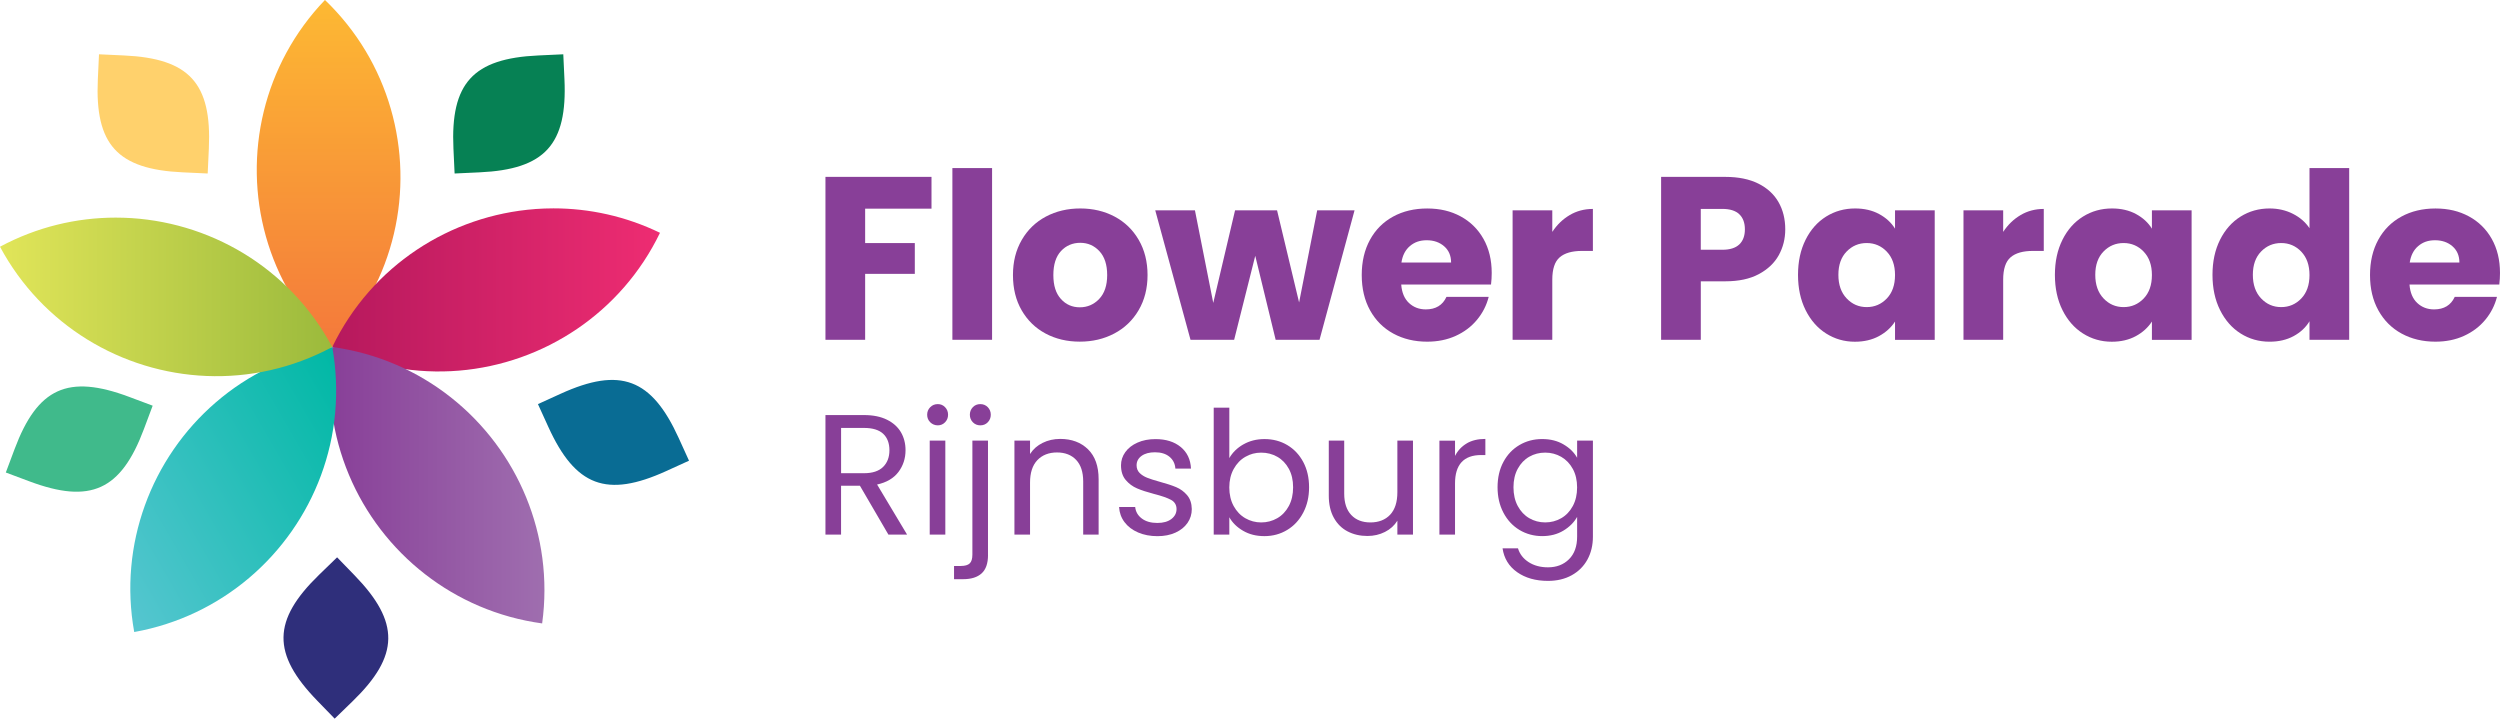
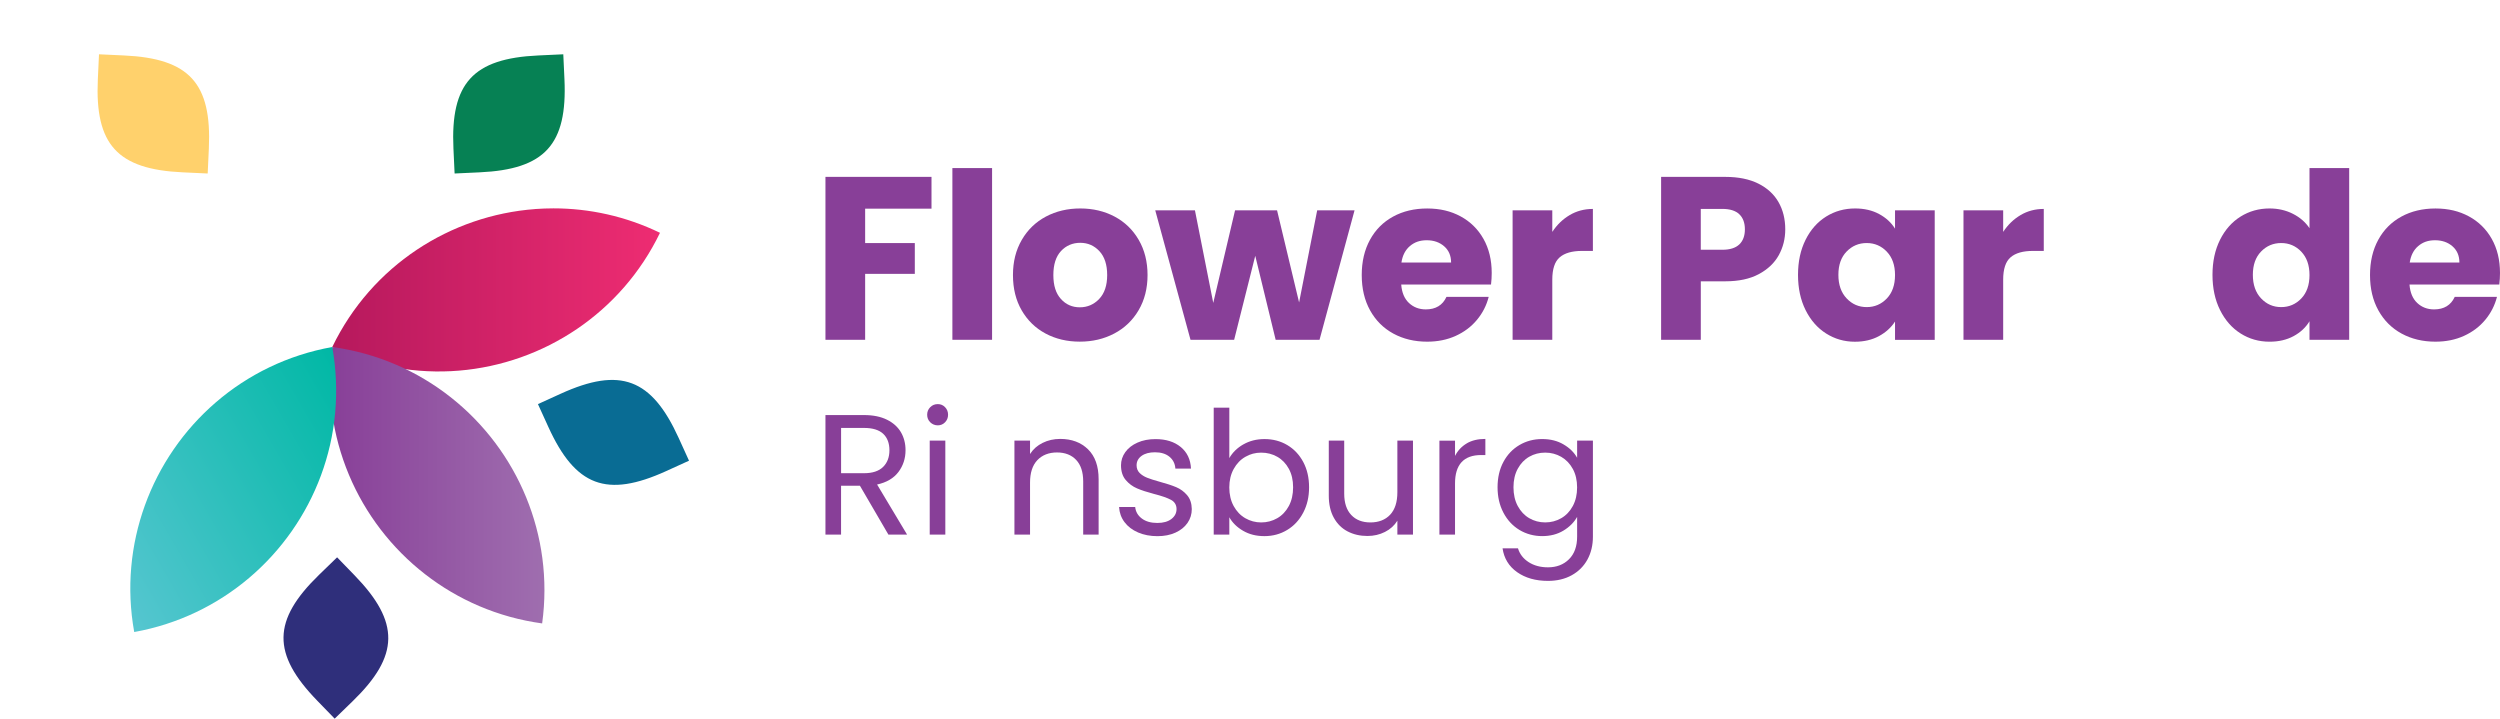
<svg xmlns="http://www.w3.org/2000/svg" id="Layer_2" data-name="Layer 2" viewBox="0 0 967.44 278.1">
  <defs>
    <style>
      .cls-1 {
        fill: url(#Naamloos_verloop_112);
      }

      .cls-2 {
        fill: #40ba8b;
      }

      .cls-3 {
        fill: url(#Naamloos_verloop_121);
      }

      .cls-4 {
        fill: #068154;
      }

      .cls-5 {
        fill: #2f2f7b;
      }

      .cls-6 {
        fill: #883f98;
      }

      .cls-7 {
        fill: #096c94;
      }

      .cls-8 {
        fill: url(#Naamloos_verloop_105);
      }

      .cls-9 {
        fill: url(#Naamloos_verloop_16);
      }

      .cls-10 {
        fill: #ffd16c;
      }

      .cls-11 {
        fill: url(#Naamloos_verloop_98);
      }
    </style>
    <linearGradient id="Naamloos_verloop_98" data-name="Naamloos verloop 98" x1="127.16" y1="134.28" x2="127.16" y2="0" gradientUnits="userSpaceOnUse">
      <stop offset="0" stop-color="#f4793b" />
      <stop offset="1" stop-color="#fdb933" />
    </linearGradient>
    <linearGradient id="Naamloos_verloop_105" data-name="Naamloos verloop 105" x1="128.58" y1="112.2" x2="255.4" y2="112.2" gradientUnits="userSpaceOnUse">
      <stop offset="0" stop-color="#b6195d" />
      <stop offset="1" stop-color="#ee2c72" />
    </linearGradient>
    <linearGradient id="Naamloos_verloop_16" data-name="Naamloos verloop 16" x1="210.68" y1="187.76" x2="127.69" y2="187.76" gradientUnits="userSpaceOnUse">
      <stop offset="0" stop-color="#9f6eaf" />
      <stop offset="1" stop-color="#883f98" />
    </linearGradient>
    <linearGradient id="Naamloos_verloop_121" data-name="Naamloos verloop 121" x1="142.88" y1="159.05" x2="37.64" y2="219.8" gradientUnits="userSpaceOnUse">
      <stop offset="0" stop-color="#00b8a5" />
      <stop offset="1" stop-color="#56c6d0" />
    </linearGradient>
    <linearGradient id="Naamloos_verloop_112" data-name="Naamloos verloop 112" x1="128.58" y1="114.89" x2="0" y2="114.89" gradientUnits="userSpaceOnUse">
      <stop offset="0" stop-color="#9bba3c" />
      <stop offset="1" stop-color="#e1e559" />
    </linearGradient>
  </defs>
  <g id="Layer_1-2" data-name="Layer 1">
    <g>
-       <path class="cls-11" d="M102.08,43.09c-7.78,31.85,1.13,66.86,26.5,91.18,24.32-25.37,31.75-60.73,22.63-92.22-4.49-15.51-12.98-30.08-25.46-42.06-11.98,12.49-19.84,27.41-23.67,43.09" />
      <path class="cls-8" d="M207.11,80.9c-32.7,2.44-63.24,21.74-78.53,53.38,31.65,15.29,67.57,11.43,94.7-6.98,13.35-9.06,24.6-21.63,32.12-37.21-13.3-6.43-27.36-9.46-41.21-9.46-2.37,0-4.73.09-7.08.26" />
      <path class="cls-9" d="M164.48,222.19c12.75,9.91,28.18,16.71,45.32,19.06,2.35-17.15-.06-33.84-6.18-48.77-12.42-30.34-40.22-53.43-75.04-58.2-4.77,34.82,10.01,67.79,35.9,87.91" />
      <path class="cls-3" d="M56.06,195.59c-5.48,15.19-7.19,31.96-4.12,48.99,17.03-3.07,32.15-10.52,44.47-20.95,25.02-21.2,38.39-54.76,32.16-89.35-34.59,6.23-61.38,30.47-72.51,61.31" />
-       <path class="cls-1" d="M0,95.48c8.18,15.25,19.94,27.33,33.67,35.83,27.88,17.25,63.94,19.59,94.91,2.97-16.62-30.97-47.94-48.96-80.72-50.02-1.03-.03-2.06-.05-3.09-.05-15.14,0-30.5,3.61-44.78,11.27" />
      <g>
        <path class="cls-4" d="M218.43,30.69l-.45-9.68-9.68.45c-25.27,1.16-34,10.74-32.83,36l.45,9.68,9.68-.45c25.26-1.16,33.99-10.73,32.83-36" />
        <path class="cls-5" d="M122.76,271.14l6.75,6.96,6.96-6.75c18.15-17.61,18.35-30.56.73-48.72l-6.75-6.96-6.96,6.75c-18.15,17.62-18.35,30.57-.73,48.72" />
        <path class="cls-7" d="M257.81,182.29l8.82-4.01-4.01-8.82c-10.48-23.02-22.61-27.57-45.63-17.1l-8.82,4.02,4.02,8.82c10.47,23.02,22.6,27.57,45.63,17.09" />
-         <path class="cls-2" d="M5.65,173.77l-3.4,9.08,9.08,3.4c23.69,8.88,35.48,3.51,44.35-20.18l3.4-9.08-9.08-3.4c-23.69-8.88-35.48-3.51-44.35,20.18" />
        <path class="cls-10" d="M37.86,30.69l.45-9.68,9.68.45c25.27,1.16,34,10.74,32.83,36l-.45,9.68-9.68-.45c-25.27-1.16-34-10.73-32.83-36" />
      </g>
    </g>
    <g>
      <g>
        <path class="cls-6" d="M360.47,68.46v12.3h-25.68v13.29h19.22v11.94h-19.22v25.5h-15.36v-63.04h41.04Z" />
        <path class="cls-6" d="M383.91,65.04v66.45h-15.36v-66.45h15.36Z" />
        <path class="cls-6" d="M404.61,129.07c-3.92-2.09-7-5.09-9.25-8.98-2.25-3.89-3.37-8.44-3.37-13.65s1.14-9.68,3.41-13.6c2.27-3.92,5.39-6.93,9.34-9.03,3.95-2.09,8.38-3.14,13.29-3.14s9.34,1.05,13.29,3.14c3.95,2.1,7.06,5.1,9.34,9.03,2.27,3.92,3.41,8.46,3.41,13.6s-1.15,9.68-3.46,13.61c-2.3,3.92-5.45,6.93-9.43,9.02-3.98,2.1-8.43,3.14-13.34,3.14s-9.33-1.05-13.25-3.14ZM425.35,115.69c2.07-2.16,3.1-5.24,3.1-9.25s-1-7.09-3.01-9.25-4.48-3.23-7.41-3.23-5.48,1.06-7.45,3.19c-1.98,2.13-2.96,5.22-2.96,9.29s.97,7.09,2.92,9.25c1.95,2.16,4.38,3.23,7.32,3.23s5.43-1.08,7.5-3.23Z" />
        <path class="cls-6" d="M524.18,81.39l-13.56,50.11h-16.97l-7.9-32.51-8.17,32.51h-16.88l-13.65-50.11h15.36l7.09,35.83,8.44-35.83h16.25l8.53,35.65,7-35.65h14.46Z" />
        <path class="cls-6" d="M576.99,110.12h-34.75c.24,3.11,1.24,5.49,3.01,7.14,1.77,1.65,3.94,2.47,6.51,2.47,3.83,0,6.5-1.62,7.99-4.85h16.34c-.84,3.29-2.35,6.26-4.54,8.89-2.19,2.64-4.92,4.7-8.22,6.2-3.29,1.5-6.98,2.25-11.05,2.25-4.91,0-9.28-1.05-13.11-3.14-3.83-2.09-6.83-5.09-8.98-8.98-2.16-3.89-3.23-8.44-3.23-13.65s1.06-9.76,3.19-13.65c2.12-3.89,5.1-6.88,8.94-8.98,3.83-2.09,8.23-3.14,13.2-3.14s9.16,1.02,12.93,3.05c3.77,2.04,6.72,4.94,8.85,8.71,2.12,3.77,3.19,8.17,3.19,13.2,0,1.44-.09,2.93-.27,4.49ZM561.54,101.59c0-2.63-.9-4.73-2.69-6.29-1.8-1.56-4.04-2.33-6.74-2.33s-4.75.75-6.51,2.25c-1.77,1.5-2.86,3.62-3.28,6.38h19.22Z" />
        <path class="cls-6" d="M607.43,83.23c2.69-1.59,5.69-2.38,8.98-2.38v16.25h-4.22c-3.83,0-6.71.82-8.62,2.47-1.92,1.65-2.87,4.53-2.87,8.67v23.26h-15.36v-50.11h15.36v8.35c1.8-2.75,4.04-4.92,6.74-6.51Z" />
        <path class="cls-6" d="M688.34,98.76c-1.68,3.02-4.25,5.46-7.72,7.32-3.47,1.86-7.78,2.78-12.93,2.78h-9.52v22.63h-15.36v-63.04h24.88c5.03,0,9.28.87,12.75,2.6,3.47,1.74,6.08,4.13,7.81,7.18,1.74,3.05,2.6,6.56,2.6,10.51,0,3.65-.84,6.99-2.51,10.01ZM673.07,94.59c1.44-1.38,2.16-3.32,2.16-5.84s-.72-4.46-2.16-5.84c-1.44-1.38-3.62-2.07-6.56-2.07h-8.35v15.81h8.35c2.93,0,5.12-.69,6.56-2.07Z" />
        <path class="cls-6" d="M698.71,92.79c1.95-3.89,4.59-6.88,7.95-8.98,3.35-2.09,7.09-3.14,11.23-3.14,3.53,0,6.63.72,9.29,2.16,2.66,1.44,4.71,3.32,6.15,5.66v-7.09h15.36v50.11h-15.36v-7.09c-1.5,2.33-3.58,4.22-6.24,5.66-2.66,1.44-5.76,2.16-9.29,2.16-4.07,0-7.78-1.06-11.14-3.19-3.35-2.12-6-5.15-7.95-9.07-1.95-3.92-2.92-8.46-2.92-13.61s.97-9.67,2.92-13.56ZM730.14,97.37c-2.13-2.21-4.71-3.32-7.77-3.32s-5.64,1.09-7.77,3.28c-2.13,2.19-3.19,5.19-3.19,9.02s1.06,6.87,3.19,9.12c2.12,2.25,4.71,3.37,7.77,3.37s5.64-1.11,7.77-3.32c2.12-2.21,3.19-5.24,3.19-9.07s-1.06-6.85-3.19-9.07Z" />
        <path class="cls-6" d="M781.91,83.23c2.69-1.59,5.69-2.38,8.98-2.38v16.25h-4.22c-3.83,0-6.71.82-8.62,2.47-1.92,1.65-2.87,4.53-2.87,8.67v23.26h-15.36v-50.11h15.36v8.35c1.8-2.75,4.04-4.92,6.74-6.51Z" />
-         <path class="cls-6" d="M798.12,92.79c1.95-3.89,4.59-6.88,7.95-8.98,3.35-2.09,7.09-3.14,11.23-3.14,3.53,0,6.63.72,9.29,2.16,2.66,1.44,4.71,3.32,6.15,5.66v-7.09h15.36v50.11h-15.36v-7.09c-1.5,2.33-3.58,4.22-6.24,5.66-2.66,1.44-5.76,2.16-9.29,2.16-4.07,0-7.78-1.06-11.14-3.19-3.35-2.12-6-5.15-7.95-9.07-1.95-3.92-2.92-8.46-2.92-13.61s.97-9.67,2.92-13.56ZM829.55,97.37c-2.13-2.21-4.71-3.32-7.77-3.32s-5.64,1.09-7.77,3.28c-2.13,2.19-3.19,5.19-3.19,9.02s1.06,6.87,3.19,9.12c2.12,2.25,4.71,3.37,7.77,3.37s5.64-1.11,7.77-3.32c2.12-2.21,3.19-5.24,3.19-9.07s-1.06-6.85-3.19-9.07Z" />
        <path class="cls-6" d="M859.1,92.79c1.95-3.89,4.59-6.88,7.95-8.98,3.35-2.09,7.09-3.14,11.23-3.14,3.29,0,6.3.69,9.02,2.07,2.72,1.38,4.86,3.23,6.42,5.57v-23.26h15.36v66.45h-15.36v-7.18c-1.44,2.4-3.49,4.31-6.15,5.75-2.66,1.44-5.76,2.16-9.29,2.16-4.13,0-7.87-1.06-11.23-3.19-3.35-2.12-6-5.15-7.95-9.07-1.95-3.92-2.92-8.46-2.92-13.61s.97-9.67,2.92-13.56ZM890.53,97.37c-2.13-2.21-4.71-3.32-7.77-3.32s-5.64,1.09-7.77,3.28c-2.13,2.19-3.19,5.19-3.19,9.02s1.06,6.87,3.19,9.12c2.12,2.25,4.71,3.37,7.77,3.37s5.64-1.11,7.77-3.32c2.12-2.21,3.19-5.24,3.19-9.07s-1.06-6.85-3.19-9.07Z" />
        <path class="cls-6" d="M967.17,110.12h-34.75c.24,3.11,1.24,5.49,3.01,7.14,1.77,1.65,3.94,2.47,6.51,2.47,3.83,0,6.5-1.62,7.99-4.85h16.34c-.84,3.29-2.35,6.26-4.54,8.89-2.19,2.64-4.92,4.7-8.22,6.2-3.29,1.5-6.98,2.25-11.05,2.25-4.91,0-9.28-1.05-13.11-3.14-3.83-2.09-6.83-5.09-8.98-8.98-2.16-3.89-3.23-8.44-3.23-13.65s1.06-9.76,3.19-13.65c2.12-3.89,5.1-6.88,8.94-8.98,3.83-2.09,8.23-3.14,13.2-3.14s9.16,1.02,12.93,3.05c3.77,2.04,6.72,4.94,8.85,8.71,2.12,3.77,3.19,8.17,3.19,13.2,0,1.44-.09,2.93-.27,4.49ZM951.73,101.59c0-2.63-.9-4.73-2.69-6.29-1.8-1.56-4.04-2.33-6.74-2.33s-4.75.75-6.51,2.25c-1.77,1.5-2.86,3.62-3.28,6.38h19.22Z" />
      </g>
      <g>
        <path class="cls-6" d="M343.79,206.88l-11.02-18.91h-7.3v18.91h-6.04v-46.26h14.93c3.49,0,6.45.6,8.86,1.79,2.41,1.19,4.21,2.81,5.41,4.84,1.19,2.04,1.79,4.36,1.79,6.97,0,3.19-.92,6-2.75,8.43-1.84,2.43-4.59,4.05-8.26,4.85l11.61,19.38h-7.23ZM325.47,183.12h8.89c3.27,0,5.73-.81,7.37-2.42,1.64-1.61,2.46-3.77,2.46-6.47s-.81-4.87-2.42-6.37c-1.62-1.5-4.08-2.26-7.4-2.26h-8.89v17.52Z" />
        <path class="cls-6" d="M359.98,163.41c-.8-.8-1.19-1.77-1.19-2.92s.4-2.12,1.19-2.92c.8-.8,1.77-1.19,2.92-1.19s2.05.4,2.82,1.19c.77.8,1.16,1.77,1.16,2.92s-.39,2.12-1.16,2.92c-.78.8-1.72,1.19-2.82,1.19s-2.12-.4-2.92-1.19ZM365.82,170.51v36.37h-6.04v-36.37h6.04Z" />
-         <path class="cls-6" d="M382.34,214.77c0,3.23-.82,5.6-2.46,7.1-1.64,1.5-4.03,2.26-7.17,2.26h-3.52v-5.11h2.52c1.68,0,2.86-.33,3.55-1,.69-.66,1.03-1.79,1.03-3.38v-44.13h6.04v44.27ZM376.47,163.41c-.77-.8-1.16-1.77-1.16-2.92s.39-2.12,1.16-2.92,1.74-1.19,2.89-1.19,2.11.4,2.89,1.19c.77.8,1.16,1.77,1.16,2.92s-.39,2.12-1.16,2.92c-.78.8-1.74,1.19-2.89,1.19s-2.11-.4-2.89-1.19Z" />
        <path class="cls-6" d="M421.03,173.86c2.74,2.68,4.11,6.54,4.11,11.58v21.44h-5.97v-20.57c0-3.63-.91-6.4-2.72-8.33-1.81-1.92-4.29-2.89-7.43-2.89s-5.72,1-7.6,2.99c-1.88,1.99-2.82,4.89-2.82,8.69v20.11h-6.04v-36.37h6.04v5.18c1.19-1.86,2.82-3.3,4.88-4.31,2.06-1.02,4.32-1.53,6.8-1.53,4.42,0,8.01,1.34,10.75,4.01Z" />
        <path class="cls-6" d="M440.41,206.05c-2.21-.95-3.96-2.28-5.24-3.98-1.28-1.7-1.99-3.66-2.12-5.87h6.24c.18,1.81,1.03,3.3,2.56,4.45,1.53,1.15,3.53,1.72,6.01,1.72,2.3,0,4.11-.51,5.44-1.53,1.33-1.02,1.99-2.3,1.99-3.85s-.71-2.78-2.12-3.55c-1.42-.77-3.61-1.54-6.57-2.29-2.7-.71-4.9-1.43-6.6-2.16-1.7-.73-3.16-1.81-4.38-3.25-1.22-1.44-1.82-3.33-1.82-5.67,0-1.86.55-3.56,1.66-5.11,1.11-1.55,2.68-2.78,4.71-3.68,2.03-.91,4.36-1.36,6.97-1.36,4.03,0,7.28,1.02,9.76,3.05,2.48,2.04,3.81,4.82,3.98,8.36h-6.04c-.13-1.9-.9-3.43-2.29-4.58-1.39-1.15-3.26-1.73-5.61-1.73-2.17,0-3.89.46-5.18,1.39-1.28.93-1.93,2.15-1.93,3.65,0,1.19.39,2.18,1.16,2.95.77.77,1.75,1.39,2.92,1.86,1.17.46,2.8.99,4.88,1.56,2.61.71,4.73,1.4,6.37,2.09,1.64.69,3.04,1.72,4.21,3.09,1.17,1.37,1.78,3.16,1.82,5.38,0,1.99-.55,3.78-1.66,5.38-1.11,1.59-2.67,2.84-4.68,3.75-2.01.91-4.33,1.36-6.94,1.36-2.79,0-5.29-.48-7.5-1.43Z" />
        <path class="cls-6" d="M481.16,171.97c2.39-1.37,5.11-2.06,8.16-2.06,3.27,0,6.22.77,8.83,2.32,2.61,1.55,4.67,3.73,6.17,6.54,1.5,2.81,2.26,6.07,2.26,9.79s-.75,6.95-2.26,9.82c-1.51,2.88-3.57,5.11-6.21,6.7-2.63,1.59-5.56,2.39-8.79,2.39s-5.9-.69-8.26-2.06c-2.37-1.37-4.15-3.12-5.34-5.24v6.7h-6.04v-49.11h6.04v19.51c1.24-2.17,3.05-3.94,5.44-5.31ZM498.74,181.39c-1.11-2.03-2.6-3.58-4.48-4.64-1.88-1.06-3.95-1.59-6.21-1.59s-4.26.54-6.14,1.63c-1.88,1.08-3.38,2.65-4.51,4.71-1.13,2.06-1.69,4.44-1.69,7.13s.56,5.14,1.69,7.2c1.13,2.06,2.63,3.63,4.51,4.71,1.88,1.08,3.93,1.63,6.14,1.63s4.32-.54,6.21-1.63c1.88-1.08,3.37-2.65,4.48-4.71,1.11-2.06,1.66-4.48,1.66-7.27s-.55-5.13-1.66-7.17Z" />
        <path class="cls-6" d="M546.79,170.51v36.37h-6.04v-5.38c-1.15,1.86-2.75,3.31-4.81,4.35-2.06,1.04-4.32,1.56-6.8,1.56-2.83,0-5.38-.59-7.63-1.76-2.26-1.17-4.04-2.93-5.34-5.28-1.31-2.34-1.96-5.2-1.96-8.56v-21.3h5.97v20.51c0,3.58.91,6.34,2.72,8.26,1.81,1.93,4.29,2.89,7.43,2.89s5.77-.99,7.63-2.99c1.86-1.99,2.79-4.89,2.79-8.69v-19.98h6.04Z" />
        <path class="cls-6" d="M567.6,171.57c1.97-1.15,4.37-1.72,7.2-1.72v6.24h-1.59c-6.77,0-10.15,3.67-10.15,11.02v19.78h-6.04v-36.37h6.04v5.91c1.06-2.08,2.58-3.69,4.55-4.85Z" />
        <path class="cls-6" d="M605.03,171.97c2.37,1.37,4.12,3.1,5.28,5.18v-6.64h6.11v37.16c0,3.32-.71,6.27-2.12,8.86-1.42,2.59-3.44,4.61-6.07,6.07-2.63,1.46-5.7,2.19-9.19,2.19-4.78,0-8.76-1.13-11.95-3.38s-5.07-5.33-5.64-9.23h5.97c.66,2.21,2.03,3.99,4.11,5.34,2.08,1.35,4.58,2.02,7.5,2.02,3.32,0,6.03-1.04,8.13-3.12,2.1-2.08,3.15-5,3.15-8.76v-7.63c-1.19,2.12-2.96,3.89-5.31,5.31-2.35,1.42-5.09,2.12-8.23,2.12s-6.16-.8-8.79-2.39c-2.63-1.59-4.7-3.83-6.2-6.7-1.51-2.87-2.26-6.15-2.26-9.82s.75-6.98,2.26-9.79c1.5-2.81,3.57-4.99,6.2-6.54,2.63-1.55,5.56-2.32,8.79-2.32s5.9.69,8.26,2.06ZM608.64,181.46c-1.11-2.03-2.6-3.59-4.48-4.68-1.88-1.08-3.95-1.63-6.2-1.63s-4.31.53-6.17,1.59c-1.86,1.06-3.34,2.61-4.45,4.64-1.11,2.04-1.66,4.43-1.66,7.17s.55,5.21,1.66,7.27c1.11,2.06,2.59,3.63,4.45,4.71,1.86,1.08,3.92,1.63,6.17,1.63s4.32-.54,6.2-1.63c1.88-1.08,3.37-2.65,4.48-4.71,1.11-2.06,1.66-4.46,1.66-7.2s-.55-5.13-1.66-7.17Z" />
      </g>
    </g>
  </g>
</svg>